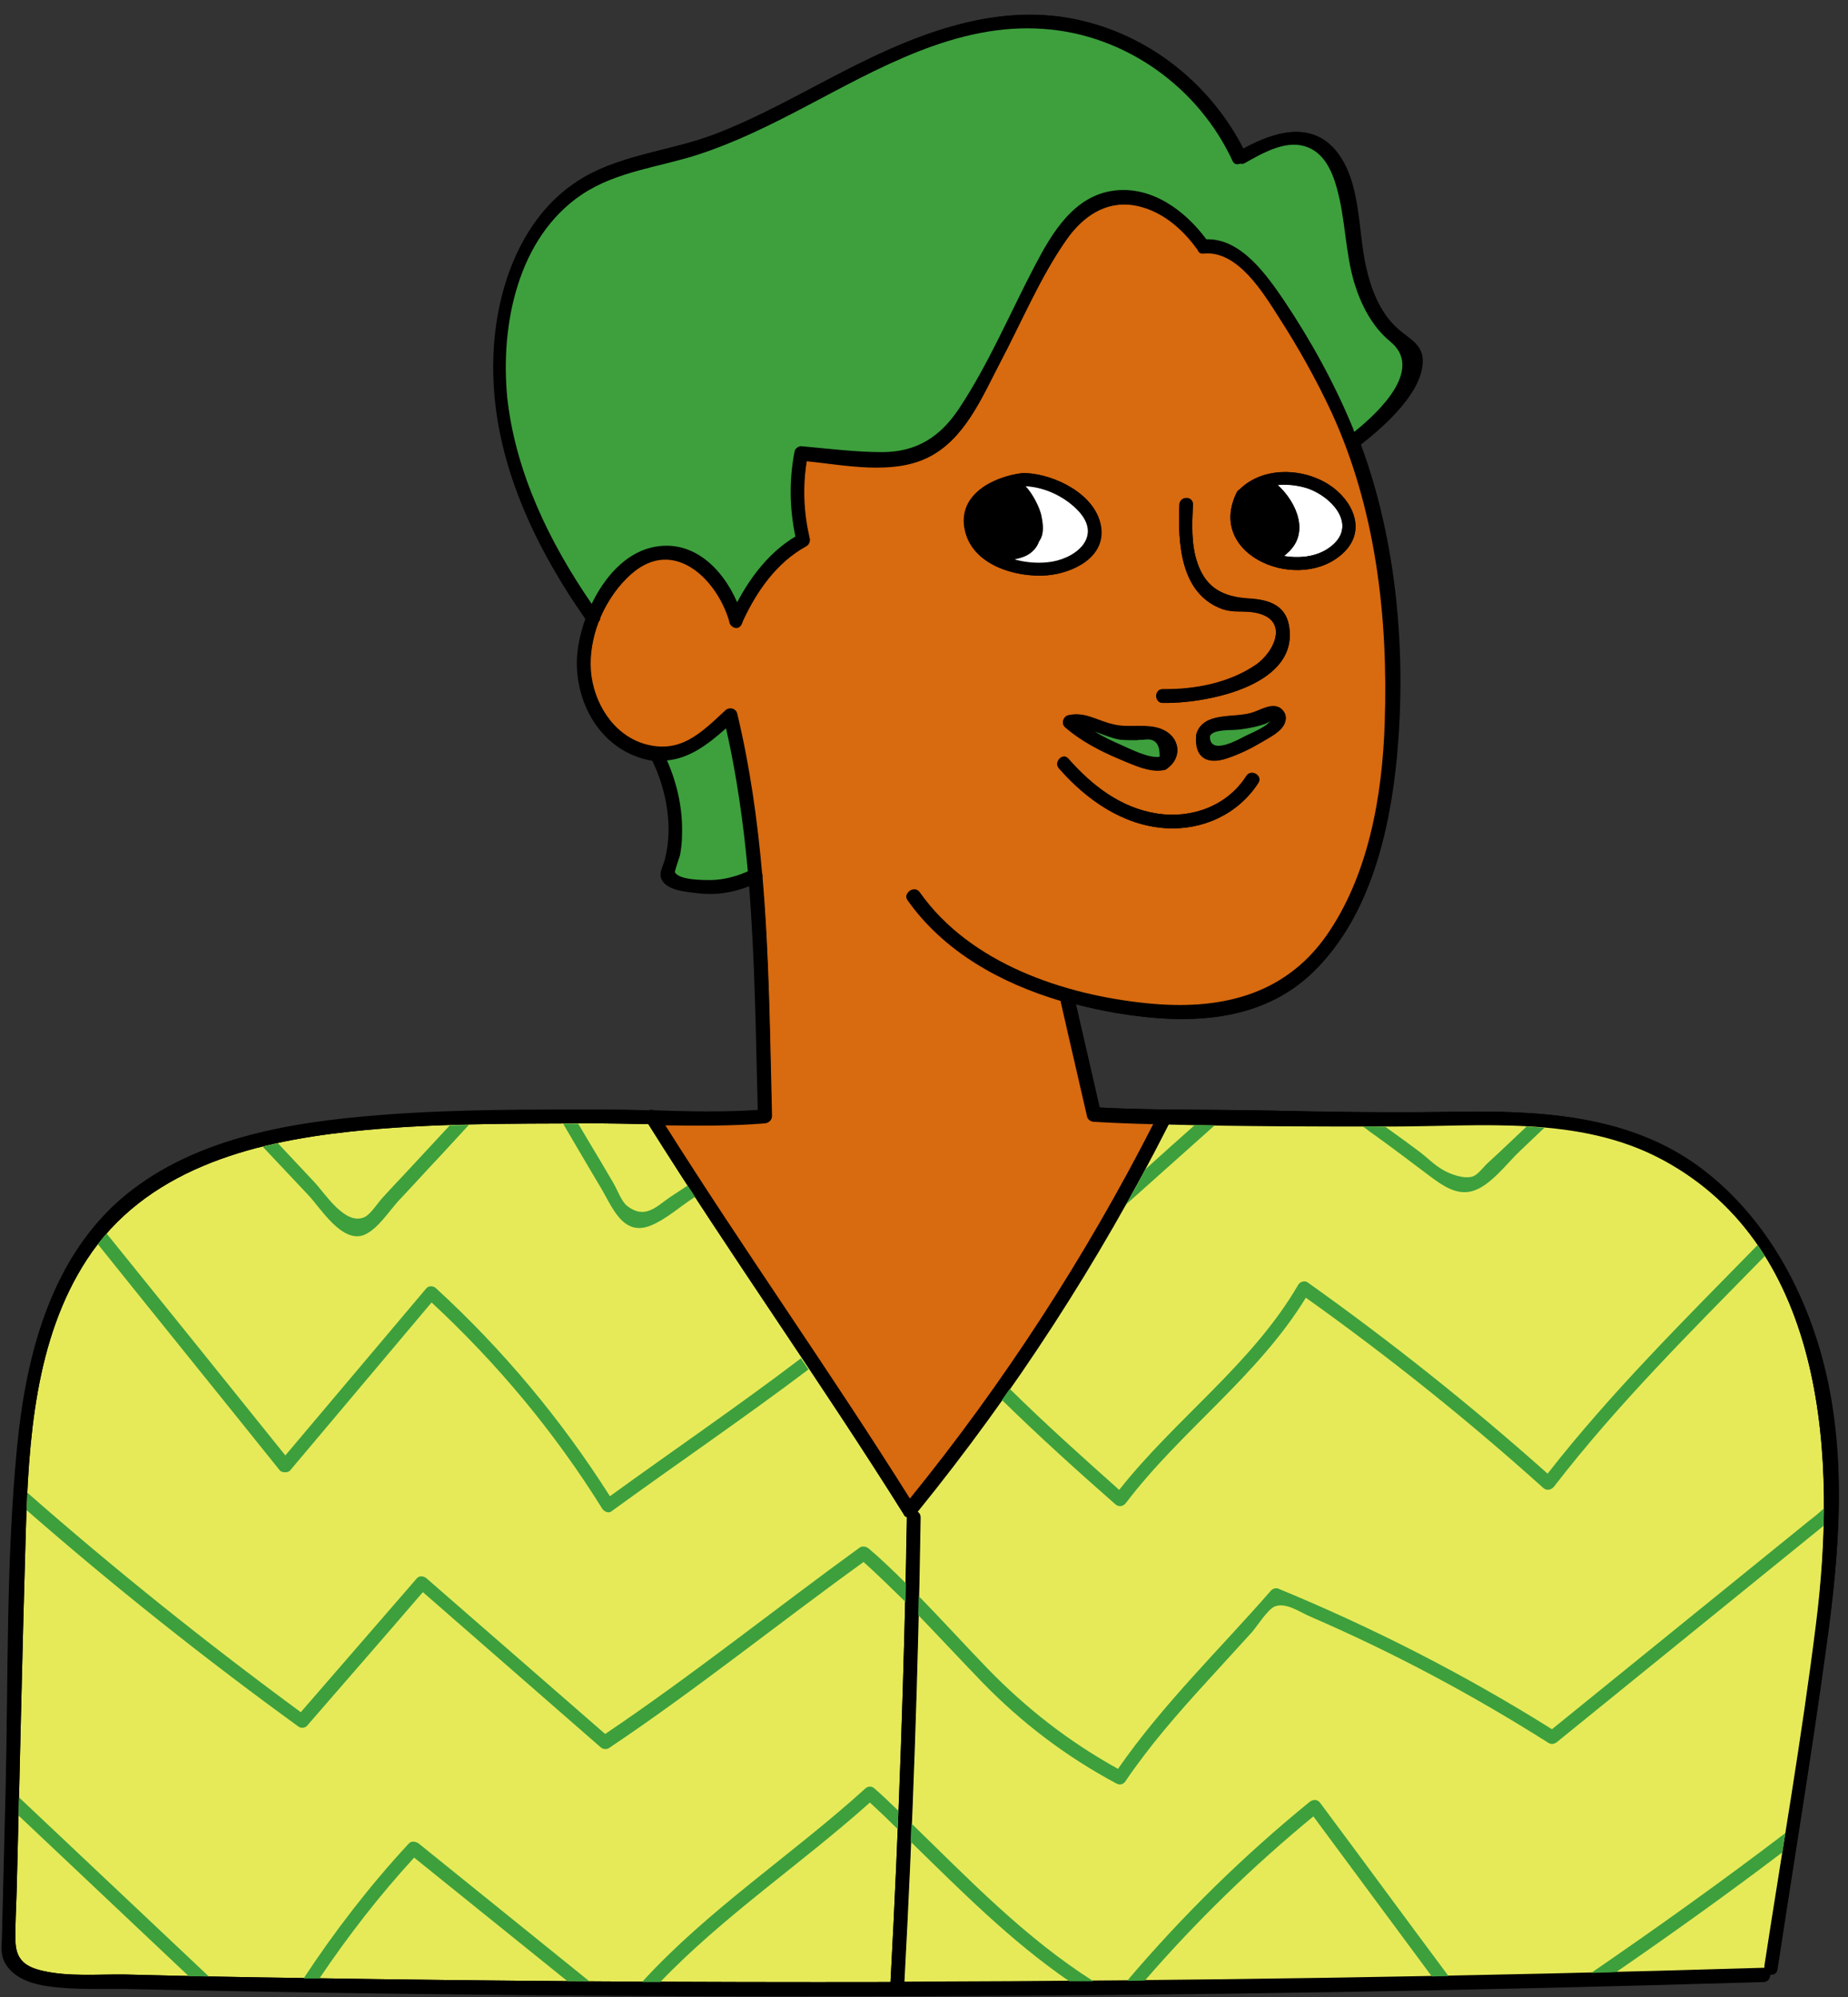
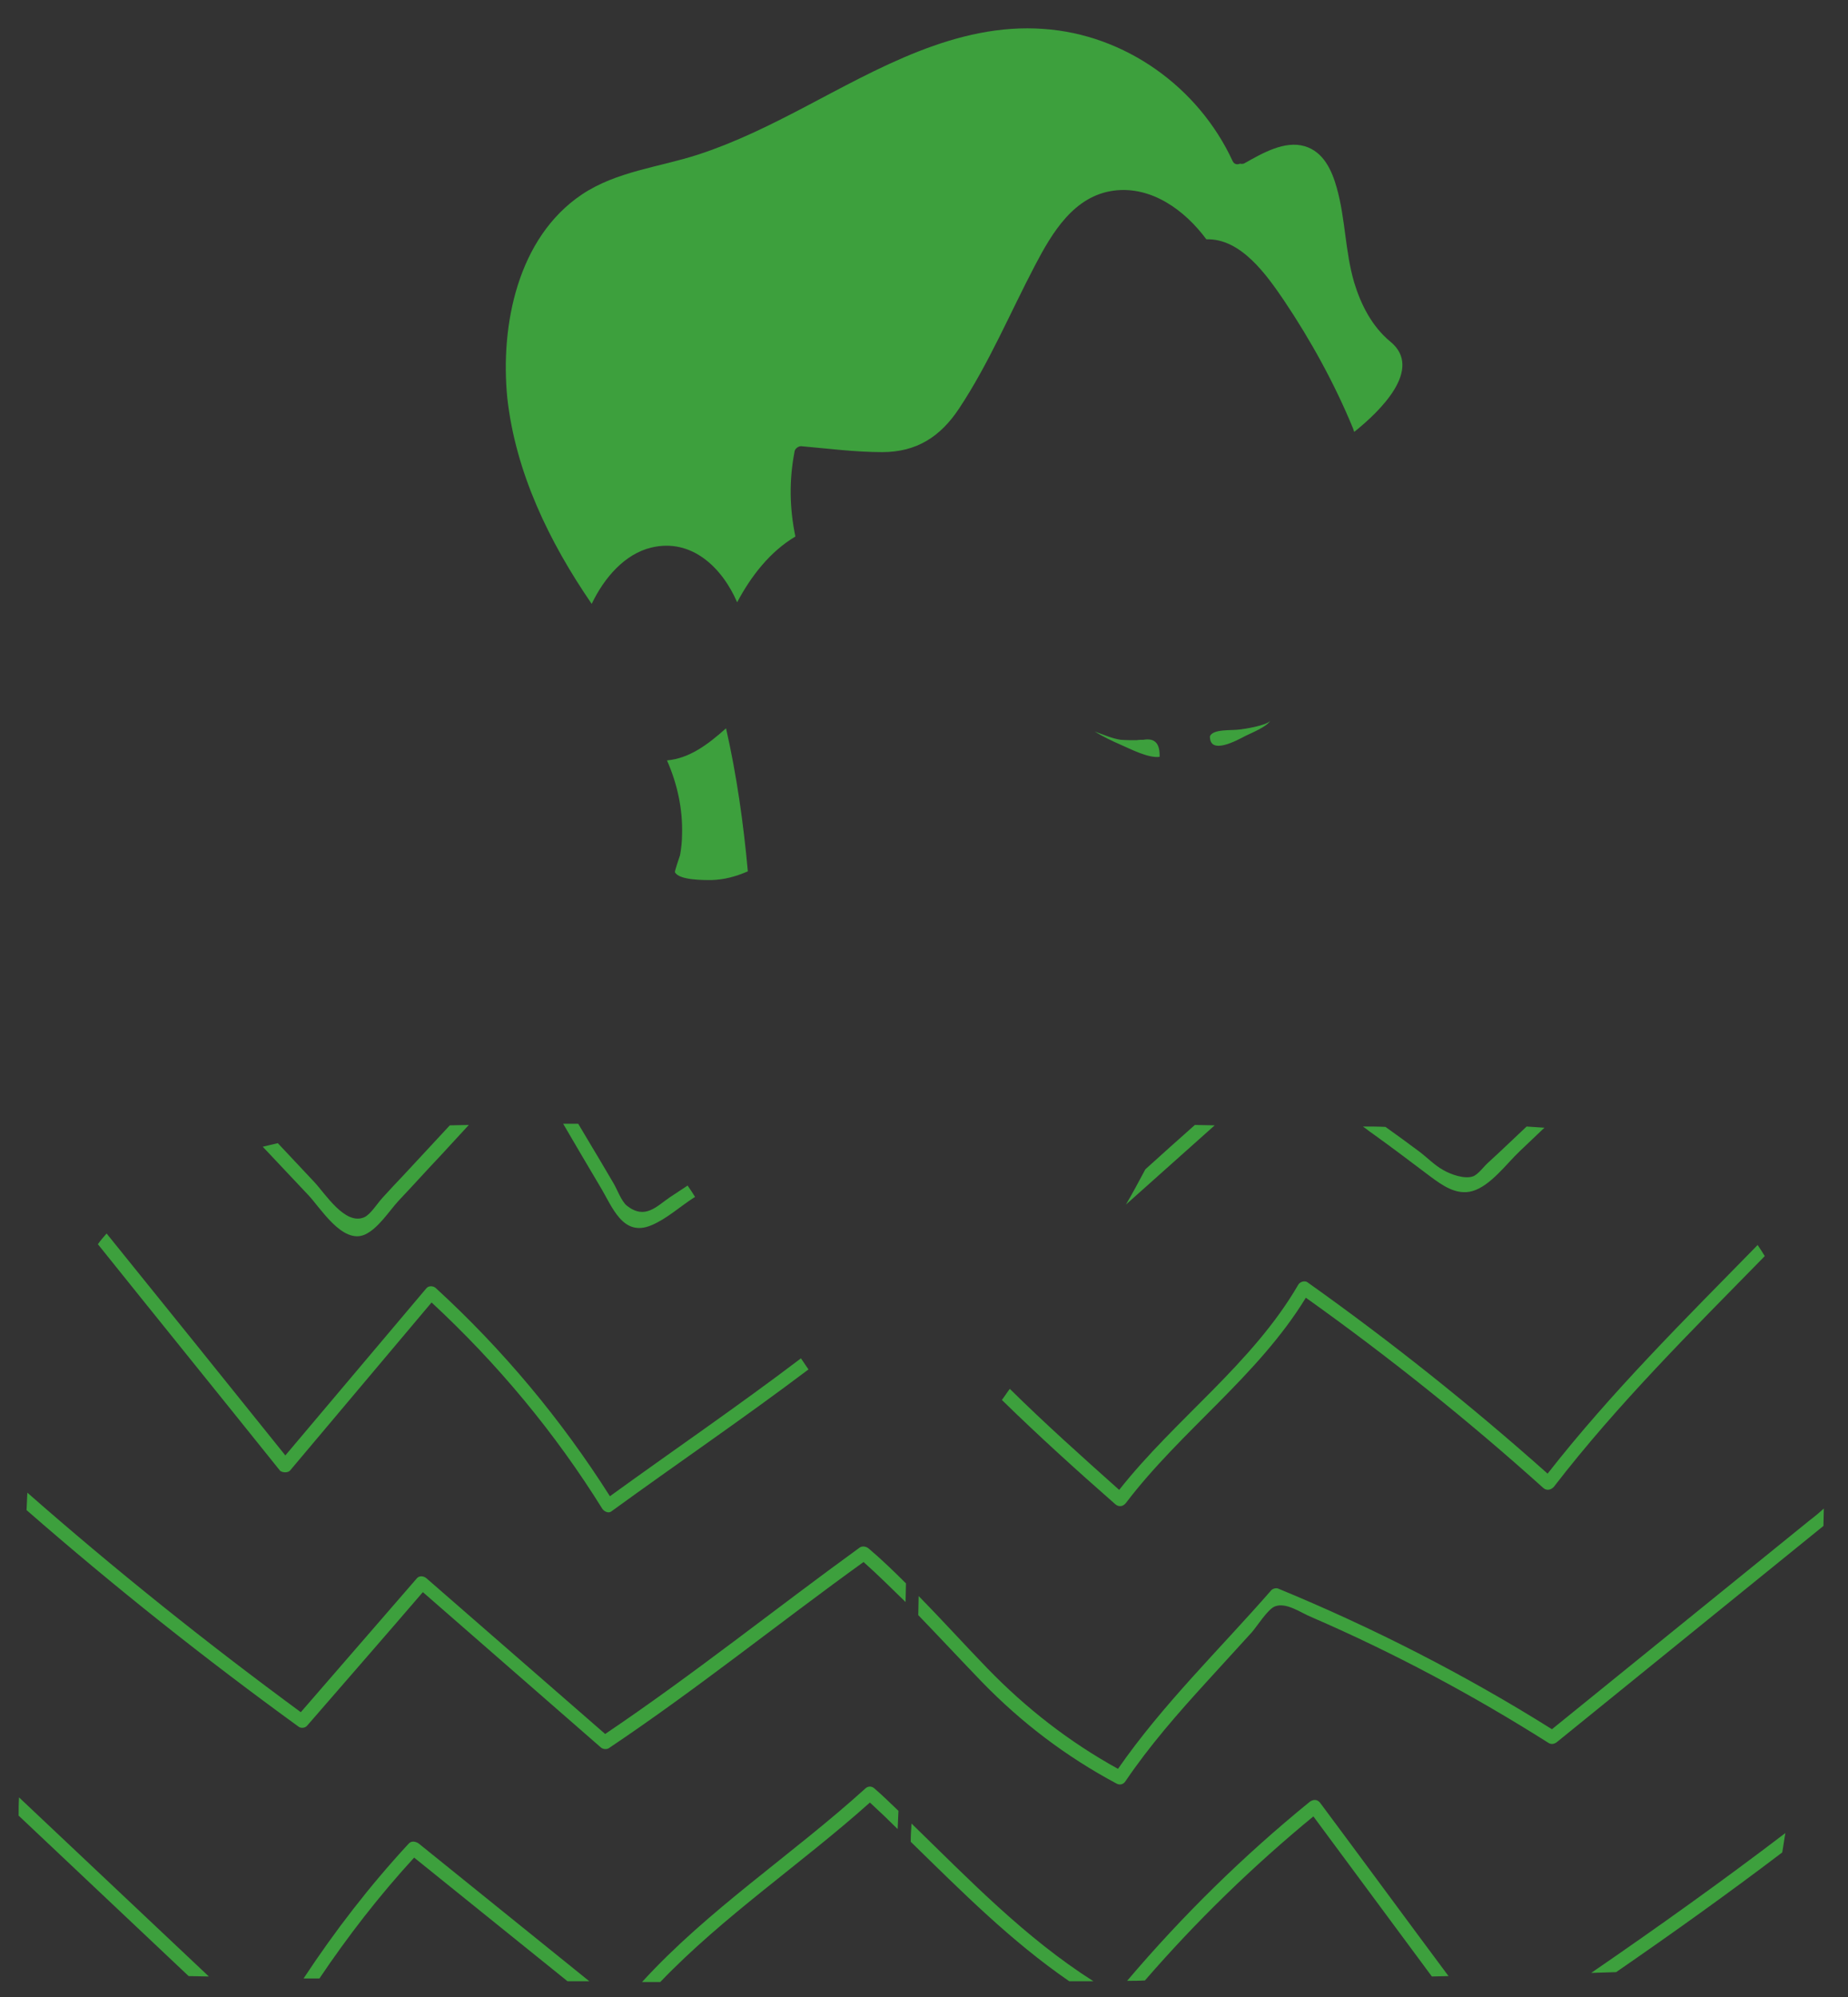
<svg xmlns="http://www.w3.org/2000/svg" height="504.0" preserveAspectRatio="xMidYMid meet" version="1.0" viewBox="-0.4 -3.7 466.3 504.0" width="466.3" zoomAndPan="magnify">
  <rect x="-0.4" y="-3.7" width="466.3" height="504.0" fill="#333333" stroke="none" />
  <g id="change1_1">
-     <path d="M460.4,412.3c-3.7,27.1-8.2,54.1-12.3,81.1c-0.2,1-1,1.4-1.8,1.2c0,0.9-0.5,1.8-1.6,1.9c-72.7,2.2-145.4,3.4-218.1,3.6 c-64.4,0.2-128.8-0.4-193.1-1.8c-7.1-0.2-14.5,0.3-21.6-0.7c-3.7-0.5-7.8-1.7-10.2-4.7c-2-2.5-1.6-4.7-1.5-7.7 c0.1-4.2,0.2-8.3,0.3-12.5c0.2-7.9,0.4-15.9,0.6-23.8c0.7-29,0.1-58.3,2.9-87.2c2.2-22.5,8.1-46.4,25.7-62.1 c17.9-15.8,42.9-19.9,66-21.7c19-1.5,38.1-1.3,57.1-1.4c3.5,0,7.1,0.1,10.7,0.2c0.4-0.1,0.9-0.1,1.3,0c8.8,0.2,17.6,0.5,26.2-0.1 c-0.4-18.9-0.6-37.9-2.2-56.7c-4.3,1.7-8.6,2.4-13.3,1.8c-2.4-0.3-7.9-0.6-8.9-3.6c-0.5-1.5,0.5-3.2,0.9-4.5c0.7-2.7,1-5.4,1-8.1 c-0.1-5.9-1.6-11.9-4.2-17.2c-1.5-0.2-3-0.6-4.7-1.3c-9.6-3.9-14.7-14.8-14.2-24.7c0.2-3,0.9-6.3,2.1-9.6 c-13.6-19.5-24.1-42.1-23.2-66.4C124.7,68.9,131.4,50,147,41c10-5.8,22.2-6.7,32.9-10.8c11.3-4.3,21.9-10.4,32.6-15.9 c18.7-9.6,39.6-17.9,60.8-12.6c17.2,4.3,32,16.3,39.8,32.2c7.5-4.1,16.9-7.4,23.3,0.4c6.4,7.7,5.5,19.7,7.5,28.9 c1.3,6,3.7,12.2,8.4,16.3c2.6,2.2,5.9,3.7,6,7.5c0.3,8.1-9.7,17-15.6,21.5c9.1,24.6,11.5,52.7,9.1,78.7c-1.8,19-6.8,40.3-20.9,54.2 c-13.5,13.3-32.4,13.5-50,10.5c-3.4-0.6-6.7-1.3-10.1-2.2c2,8.7,4,17.4,6,26.1c5.4,0.3,10.8,0.4,16.2,0.5c0.1,0,0.2,0,0.3,0 c9.2,0.1,18.5,0.1,27.7,0.3c14.8,0.3,29.5,0.5,44.3,0.3c22.1-0.4,45.2,0.5,63.5,14.4c15.3,11.5,25.2,29,30.2,47.3 C465.9,362.6,463.8,388,460.4,412.3z" fill="inherit" />
-   </g>
+     </g>
  <g id="change2_1">
-     <path d="M228.4,379.2c-0.6,39.1-2,78.2-4.1,117.3c-49.2,0.1-98.4-0.2-147.7-1c-15.1-0.2-30.3-0.5-45.4-0.9 c-6.7-0.1-14.1,0.6-20.7-0.9c-4.5-1-6.9-2.8-7-7.6c-0.1-4.2,0.2-8.3,0.3-12.5c0.8-30.2,1.4-60.4,2.3-90.5 c0.7-23.3,2.3-48.8,15.4-68.9c14.6-22.5,41.1-29.6,66.3-32.3c20.1-2.2,40.5-2,60.7-2.1c4.8,0,9.7,0.1,14.7,0.2 c20.8,33.2,43.6,65.2,64.4,98.4C227.7,378.8,228,379.1,228.4,379.2z M419.1,289c-21-11.3-45.8-8.4-68.7-8.4c-18.6,0-37.3,0-55.9-0.5 c-17.6,34.7-38.9,67.6-63.4,97.8c0.5,0.3,0.8,0.7,0.8,1.4c-0.6,39.1-2,78.3-4.1,117.3c72.3-0.2,144.7-1.4,217-3.5c0.1,0,0.1,0,0.1,0 c0-0.2,0-0.4,0-0.5c4.4-28.7,9.4-57.4,13-86.1C463,365.2,460.8,311.4,419.1,289z" fill="#E6EA59" />
-   </g>
+     </g>
  <g id="change3_1">
-     <path d="M335.7,100.2c-3.8-8.2-8.4-16.4-13.3-24c-3.9-6.1-10.5-17-19-16.1c-0.8,0.1-1.3-0.4-1.5-0.9 c-3.9-5.4-9.4-10.2-16.2-11.3c-7.2-1.1-12.9,3-16.9,8.7c-6.7,9.6-11.4,21-16.9,31.3c-4.5,8.6-8.8,19.2-18.1,23.7 c-9,4.4-20.8,1.9-30.6,0.9c-1.1,6.6-0.8,13.1,0.7,19.6c0.2,0.7-0.1,1.6-0.8,1.9c-7.5,4.1-12.6,11.5-16.1,19.1c0,0.2-0.1,0.4-0.2,0.5 v0.1c-0.8,1.7-3,0.7-3.1-0.8c-3-10.4-13.8-21.2-24.5-12.1c-3.4,2.9-6.2,6.9-8.1,11.3c0,0.4-0.1,0.7-0.4,1c-1.5,4-2.3,8.3-2,12.4 c0.6,8,5.5,16.1,13.4,18.5c9.1,2.7,14.4-2.7,20.6-8.5c0.9-0.8,2.5-0.5,2.9,0.8c3.2,13.3,5.1,26.8,6.3,40.4c0.1,0.3,0.2,0.6,0.1,0.9 c1.7,20,1.9,40.2,2.4,60.3c0,1-0.8,1.6-1.7,1.7c-8.4,0.7-16.9,0.6-25.4,0.4c20.1,31.9,41.9,62.6,61.9,94.5 c23.8-29.3,44.4-61.2,61.6-94.8c-5-0.2-10.1-0.4-15.1-0.6c-0.7,0-1.5-0.5-1.6-1.3c-2.2-9.8-4.5-19.5-6.7-29.2 c-15.1-4.5-29.5-12.4-38.6-25.4c-1.3-1.8,1.7-3.5,2.9-1.7c12.7,18,36.4,25.9,57.4,28c17.9,1.8,34.4-1.7,45.3-17.2 c10.7-15.3,14.2-35.4,14.8-53.8C350,152,346.9,124.6,335.7,100.2z M293,180.4c4.4,2,4.8,7,1.2,9.7c-0.1,0.1-0.3,0.2-0.4,0.3 c-0.3,0.2-0.6,0.2-0.8,0.2c-3.4,0.6-7.7-1.4-10.7-2.7c-5-2.1-9.9-4.7-14-8.2c-1-0.8-0.4-2.6,0.8-2.9c4.3-1,7.4,1.4,11.5,2.3 C284.6,180.1,289.2,178.7,293,180.4z M243,129.9c-1.8-8.8,7.2-13.3,14.5-14.2c0.1,0,0.3-0.1,0.4,0c0.2,0,0.4,0,0.5,0 c7.4,0.4,17.5,5.3,18.9,13.2c1.5,8-7.1,12-13.6,12.6C255.9,142.1,244.8,138.9,243,129.9z M317.1,193.9c-5.1,7.9-14.1,12-23.4,11.4 c-10.8-0.7-20-7.2-26.9-15.1c-1.4-1.6,1-4.1,2.4-2.4c5.9,6.7,13.2,12.4,22.3,13.8c8.7,1.4,17.8-1.9,22.6-9.5 C315.3,190.3,318.3,192,317.1,193.9z M323.9,178.5c-0.7,2.4-4.1,4-6,5.1c-2.7,1.6-5.6,3-8.6,4c-5.1,1.7-8.2-0.2-7.8-5.5 c0-0.2,0-0.5,0.1-0.8c1.8-5.4,9.3-3.8,13.7-5.1c2.2-0.6,4.8-2.5,7.1-1.4C323.7,175.6,324.4,177,323.9,178.5z M293,173.7 c-2.2,0-2.2-3.5,0-3.4c8,0.1,16.6-1.5,23.4-6.1c5-3.4,8.9-12.1-0.9-13.4c-2.5-0.3-4.8,0.1-7.3-0.7c-10.9-3.8-11.4-16.9-11-26.4 c0.1-2.2,3.5-2.2,3.4,0c-0.2,4.9-0.5,10.1,1.2,14.9c2.2,6.3,6.6,8.4,12.8,8.8c5.4,0.3,9.9,1.8,10.4,8 C326.3,169.8,303.1,173.9,293,173.7z M338.8,135.6c-10.9,10.8-35.2,1.1-27.1-15.1c0.1-0.3,0.3-0.5,0.6-0.6 c5.9-5.8,15.9-5.6,22.6-1.3C340.8,122.4,344.5,129.9,338.8,135.6z" fill="#D86A0F" />
-   </g>
+     </g>
  <g id="change4_1">
-     <path d="M334.9,134.6c-3.1,2.2-7.4,2.7-11.4,2c0.3-0.1,0.6-0.4,0.9-0.7c5.8-5,2.4-12.8-2.4-17.2c2.4-0.3,5,0,7.3,0.7 C335.8,121.6,342.6,129.2,334.9,134.6z M272.2,125.6c-3.4-4-8.8-6.5-13.9-6.7c2.1,2.2,3.6,5.6,4,7.2c0.5,2.3,0.9,4.9-0.5,6.8 c-0.5,1.5-1.6,2.8-3.3,3.6c-0.9,0.4-2,0.8-3.2,0.9c2.8,0.8,5.8,1.1,8.6,0.8C270.5,137.6,277.8,132.2,272.2,125.6z" fill="#FFF" />
-   </g>
+     </g>
  <g id="change1_2">
-     <path d="M338.8,135.6c5.7-5.7,2-13.2-3.9-17c-6.7-4.3-16.8-4.6-22.6,1.3c-0.2,0.1-0.4,0.3-0.6,0.6 C303.6,136.7,327.9,146.4,338.8,135.6z M329.3,119.5c6.5,2.1,13.3,9.7,5.6,15.1c-3.1,2.2-7.4,2.7-11.4,2c0.3-0.1,0.6-0.4,0.9-0.7 c5.8-5,2.4-12.8-2.4-17.2C324.5,118.5,327,118.8,329.3,119.5z M263.8,141.5c6.5-0.5,15.1-4.6,13.6-12.6 c-1.5-7.9-11.6-12.9-18.9-13.2c-0.2,0-0.3,0-0.5,0s-0.3,0-0.4,0c-7.3,0.9-16.3,5.4-14.5,14.2C244.8,138.9,255.9,142.1,263.8,141.5z M258.4,136.6c1.7-0.8,2.7-2.1,3.3-3.6c1.4-1.9,1-4.5,0.5-6.8c-0.4-1.7-1.9-5.1-4-7.2c5.1,0.2,10.5,2.8,13.9,6.7 c5.6,6.6-1.7,12-8.4,12.7c-2.8,0.3-5.8,0-8.6-0.8C256.4,137.3,257.6,137,258.4,136.6z M459.3,338.6c-5-18.2-14.9-35.7-30.2-47.3 c-18.3-13.9-41.4-14.8-63.5-14.4c-14.8,0.3-29.5,0.1-44.3-0.3c-9.2-0.2-18.5-0.2-27.7-0.3c-0.1,0-0.2,0-0.3,0 c-5.4-0.1-10.8-0.2-16.2-0.5c-2-8.7-4-17.4-6-26.1c3.4,0.9,6.7,1.6,10.1,2.2c17.6,3,36.5,2.8,50-10.5c14.1-13.9,19.1-35.2,20.9-54.2 c2.4-26,0-54.1-9.1-78.7c5.9-4.6,15.9-13.4,15.6-21.5c-0.2-3.9-3.5-5.3-6-7.5c-4.8-4.1-7.1-10.3-8.4-16.3c-2-9.3-1.2-21.2-7.5-28.9 c-6.4-7.7-15.8-4.5-23.3-0.4C305.3,18,290.6,6,273.3,1.7c-21.2-5.4-42.1,2.9-60.8,12.6c-10.8,5.5-21.3,11.6-32.6,15.9 c-10.7,4.1-22.8,5-32.9,10.8c-15.6,9-22.3,27.9-22.9,45.1c-0.9,24.3,9.6,46.9,23.2,66.4c-1.2,3.3-1.9,6.6-2.1,9.6 c-0.6,10,4.5,20.9,14.2,24.7c1.7,0.7,3.2,1.1,4.7,1.3c2.6,5.3,4.1,11.3,4.2,17.2c0,2.8-0.3,5.5-1,8.1c-0.4,1.4-1.4,3.1-0.9,4.5 c1,3,6.5,3.3,8.9,3.6c4.7,0.6,9.1-0.1,13.3-1.8c1.5,18.8,1.7,37.8,2.2,56.7c-8.6,0.6-17.5,0.4-26.2,0.1c-0.4-0.2-0.8-0.2-1.3,0 c-3.6-0.1-7.1-0.2-10.7-0.2c-19,0-38.2-0.1-57.1,1.4c-23,1.8-48.1,5.9-66,21.7C12,315.1,6.1,339,3.9,361.5 c-2.8,28.9-2.2,58.2-2.9,87.2c-0.2,8-0.4,15.9-0.6,23.8c-0.1,4.2-0.2,8.3-0.3,12.5c-0.1,3.1-0.5,5.2,1.5,7.7c2.4,3,6.6,4.2,10.2,4.7 c7.1,0.9,14.5,0.5,21.6,0.7c64.4,1.4,128.7,2,193.1,1.8c72.7-0.2,145.4-1.4,218.1-3.6c1.1,0,1.7-1,1.6-1.9c0.8,0.2,1.6-0.1,1.8-1.2 c4.1-27,8.6-54,12.3-81.1C463.8,388,465.9,362.6,459.3,338.6z M127.8,96.5c-1.8-18.2,2.6-40.4,18.8-51.3c8.7-5.9,19.6-6.9,29.4-10.1 c9.2-3,17.9-7.3,26.5-11.8c18.7-9.8,38.7-21.5,60.6-19.9c20.6,1.5,39,14.8,47.7,33.3c0.4,0.9,1.2,1,1.9,0.7c0.4,0.1,0.8,0.1,1.3-0.2 c4.3-2.4,9.9-5.7,15-4.2c4.8,1.4,6.9,6.1,8.1,10.5c2.2,7.8,2.1,16.1,4.4,23.9c1.7,5.7,4.5,11.1,9.1,14.9c8.5,7-2.7,17.8-9.1,22.8 c-0.1-0.3-0.2-0.6-0.3-0.9c-4.6-11.2-10.7-22.4-17.5-32.4c-4.3-6.3-10.9-15.7-19.5-15.3c-5.4-7.2-13.8-13.5-23.3-12.3 C270.8,45.5,265.3,54.9,261,63c-6.3,12-11.8,24.9-19.2,36.2c-4.7,7.1-10.7,11-19.4,11c-6.8,0-13.7-0.9-20.5-1.5 c-0.7,0-1.5,0.6-1.6,1.3c-1.4,7.2-1.3,14.3,0.2,21.5c-6.4,3.9-11.2,10-14.7,16.6c-3.7-8.7-11.5-16.4-21.7-13.8 c-6.6,1.6-11.8,7.5-15,14.2C138.2,133.1,129.7,115.6,127.8,96.5z M179.2,218.4c-1.7,0-8.3,0.1-9.3-2c-0.1-0.2,1.2-4,1.3-4.3 c0.3-1.7,0.5-3.5,0.5-5.2c0.2-6.4-1.2-12.8-3.8-18.7c5.6-0.5,10.2-3.9,14.9-8.1c2.7,11.9,4.4,24,5.5,36.1 C185.4,217.5,182.5,218.3,179.2,218.4z M192.6,279.8c0.9-0.1,1.7-0.7,1.7-1.7c-0.5-20.1-0.6-40.3-2.4-60.3c0.1-0.3,0-0.6-0.1-0.9 c-1.2-13.6-3.1-27.1-6.3-40.4c-0.3-1.3-1.9-1.6-2.9-0.8c-6.2,5.7-11.5,11.2-20.6,8.5c-7.9-2.4-12.8-10.6-13.4-18.5 c-0.3-4.1,0.4-8.4,2-12.4c0.3-0.3,0.4-0.6,0.4-1c1.9-4.4,4.7-8.4,8.1-11.3c10.7-9.2,21.5,1.7,24.5,12.1c0.1,1.5,2.3,2.5,3.1,0.8 v-0.1c0.1-0.2,0.2-0.3,0.2-0.5c3.5-7.6,8.6-15,16.1-19.1c0.7-0.4,1-1.2,0.8-1.9c-1.5-6.6-1.8-13-0.7-19.6c9.8,1,21.6,3.5,30.6-0.9 c9.2-4.5,13.6-15.1,18.1-23.7c5.4-10.4,10.1-21.7,16.9-31.3c4-5.7,9.7-9.8,16.9-8.7c6.8,1.1,12.3,5.8,16.2,11.3 c0.2,0.6,0.7,1,1.5,0.9c8.6-0.9,15.1,10,19,16.1c4.9,7.6,9.5,15.8,13.3,24c11.2,24.4,14.3,51.8,13.4,78.4 c-0.6,18.4-4.1,38.5-14.8,53.8c-10.9,15.5-27.3,19.1-45.3,17.2c-21-2.1-44.7-10-57.4-28c-1.3-1.8-4.2-0.1-2.9,1.7 c9.2,13,23.5,20.9,38.6,25.4c2.2,9.8,4.5,19.5,6.7,29.2c0.2,0.8,0.9,1.2,1.6,1.3c5,0.3,10,0.5,15.1,0.6 c-17.1,33.6-37.8,65.5-61.6,94.8c-20.1-31.9-41.9-62.7-61.9-94.5C175.7,280.4,184.2,280.5,192.6,279.8z M224.3,496.5 c-49.2,0.1-98.4-0.2-147.7-1c-15.1-0.2-30.3-0.5-45.4-0.9c-6.7-0.1-14.1,0.6-20.7-0.9c-4.5-1-6.9-2.8-7-7.6 c-0.1-4.2,0.2-8.3,0.3-12.5c0.8-30.2,1.4-60.4,2.3-90.5c0.7-23.3,2.3-48.8,15.4-68.9c14.6-22.5,41.1-29.6,66.3-32.3 c20.1-2.2,40.5-2,60.7-2.1c4.8,0,9.7,0.1,14.7,0.2c20.8,33.2,43.6,65.2,64.4,98.4c0.2,0.3,0.5,0.6,0.9,0.7 C227.7,418.3,226.4,457.5,224.3,496.5z M457.8,406.3c-3.6,28.8-8.6,57.5-13,86.1c0,0.2,0,0.4,0,0.5h-0.1 c-72.3,2.2-144.7,3.3-217,3.5c2.1-39.1,3.5-78.2,4.1-117.3c0-0.7-0.3-1.1-0.8-1.4c24.6-30.2,45.9-63,63.4-97.8 c18.6,0.5,37.4,0.5,55.9,0.5c22.9,0,47.7-2.9,68.7,8.4C460.8,311.4,463,365.2,457.8,406.3z M317.1,193.9c-5.1,7.9-14.1,12-23.4,11.4 c-10.8-0.7-20-7.2-26.9-15.1c-1.4-1.6,1-4.1,2.4-2.4c5.9,6.7,13.2,12.4,22.3,13.8c8.7,1.4,17.8-1.9,22.6-9.5 C315.3,190.3,318.3,192,317.1,193.9z M293,170.2c8,0.1,16.6-1.5,23.4-6.1c5-3.4,8.9-12.1-0.9-13.4c-2.5-0.3-4.8,0.1-7.3-0.7 c-10.9-3.8-11.4-16.9-11-26.4c0.1-2.2,3.5-2.2,3.4,0c-0.2,4.9-0.5,10.1,1.2,14.9c2.2,6.3,6.6,8.4,12.8,8.8c5.4,0.3,9.9,1.8,10.4,8 c1.4,14.5-21.8,18.6-32,18.4C290.8,173.6,290.8,170.2,293,170.2z M269.1,176.9c-1.2,0.3-1.7,2-0.8,2.9c4.1,3.6,9,6.1,14,8.2 c3,1.2,7.2,3.3,10.7,2.7c0.3,0,0.5-0.1,0.8-0.2c0.2-0.1,0.3-0.2,0.4-0.3c3.7-2.7,3.3-7.7-1.2-9.7c-3.9-1.7-8.4-0.3-12.4-1.2 C276.4,178.3,273.4,175.8,269.1,176.9z M282.4,183c1.4,0.1,2.7,0.1,4,0.1c0.6,0,1.1,0,1.7-0.1c2.9-0.6,4.2,0.9,4,4.3 c-2.8,0.5-7.4-2-9.7-3c-2.3-1-4.5-2.1-6.7-3.4C278,181.7,280.3,182.7,282.4,183z M322.3,174.9c-2.3-1-4.9,0.8-7.1,1.4 c-4.4,1.3-11.9-0.3-13.7,5.1c-0.1,0.3-0.1,0.5-0.1,0.8c-0.4,5.3,2.8,7.2,7.8,5.5c3-1,5.9-2.4,8.6-4c1.9-1.2,5.3-2.8,6-5.1 C324.4,177,323.7,175.6,322.3,174.9z M313.9,182c-2.1,1.1-9.1,5-9,0.2c0.8-1.9,5.6-1.4,7.5-1.7c1.1-0.2,6.9-1,7.7-2.2 C319.3,179.7,315.3,181.3,313.9,182z" fill="inherit" />
-   </g>
+     </g>
  <g id="change5_1">
    <path d="M169.9,216.4c-0.1-0.2,1.2-4,1.3-4.3c0.3-1.7,0.5-3.5,0.5-5.2c0.2-6.4-1.2-12.8-3.8-18.7 c5.6-0.5,10.2-3.9,14.9-8.1c2.7,11.9,4.4,24,5.5,36.1c-3,1.3-5.9,2.1-9.2,2.2C177.5,218.4,170.9,218.5,169.9,216.4z M148.9,148.7 c3.2-6.7,8.4-12.6,15-14.2c10.3-2.5,18,5.2,21.7,13.8c3.5-6.6,8.3-12.8,14.7-16.6c-1.5-7.2-1.6-14.3-0.2-21.5c0.1-0.7,1-1.3,1.6-1.3 c6.8,0.6,13.7,1.5,20.5,1.5c8.7,0,14.7-3.9,19.4-11c7.5-11.3,12.9-24.2,19.2-36.2c4.3-8.2,9.8-17.5,19.9-18.8 c9.5-1.2,17.9,5,23.3,12.3c8.7-0.3,15.2,9,19.5,15.3c6.8,10.1,12.9,21.2,17.5,32.4c0.1,0.3,0.2,0.6,0.3,0.9 c6.4-5.1,17.6-15.9,9.1-22.8c-4.6-3.8-7.4-9.3-9.1-14.9c-2.3-7.8-2.2-16.1-4.4-23.9c-1.2-4.3-3.3-9.1-8.1-10.5 c-5.1-1.5-10.7,1.8-15,4.2c-0.4,0.3-0.9,0.3-1.3,0.2c-0.7,0.3-1.5,0.2-1.9-0.7C302,18.3,283.5,5,262.9,3.6 c-22-1.6-41.9,10.1-60.6,19.9c-8.6,4.5-17.3,8.8-26.5,11.8c-9.8,3.2-20.6,4.2-29.4,10.1c-16.2,10.9-20.6,33-18.8,51.3 C129.7,115.6,138.2,133.1,148.9,148.7z M288.1,183c-0.6,0-1.1,0-1.7,0.1c-1.4,0-2.7,0-4-0.1c-2.1-0.3-4.4-1.3-6.6-2.1 c2.1,1.3,4.4,2.4,6.7,3.4c2.3,1,6.9,3.4,9.7,3C292.3,183.9,291,182.5,288.1,183z M313.9,182c1.4-0.7,5.4-2.3,6.2-3.8 c-0.9,1.2-6.6,2.1-7.7,2.2c-1.9,0.3-6.7-0.2-7.5,1.7C304.8,187,311.8,183.1,313.9,182z M72.8,367.4c11.9-14.1,23.8-28.3,35.7-42.4 c16.6,15.4,31.1,32.8,43.1,52.1c0.5,0.7,1.6,1.2,2.3,0.6c16.5-12,33.4-23.5,49.7-35.8c-0.6-0.9-1.3-1.9-1.9-2.8 c-15.8,12-32.2,23.2-48.2,34.8c-12.3-19.4-27-37-43.9-52.5c-0.6-0.6-1.8-0.7-2.4,0c-11.9,14.1-23.7,28.1-35.6,42.2 c-15-18.7-30-37.3-45.1-56c-0.8,0.9-1.5,1.7-2.2,2.7c15.3,19.1,30.7,38.1,46,57.2C71,368,72.3,368,72.8,367.4z M327.2,320.5 c-11.6,20-31,33.8-45.2,51.8c-9.4-8.4-18.7-16.7-27.6-25.5c-0.7,0.9-1.3,1.9-2,2.8c9.2,9,18.8,17.7,28.6,26.3c0.9,0.8,2,0.6,2.7-0.3 c13.9-18.3,33.3-32,45.4-51.8c20.9,14.9,40.9,30.9,59.9,48c0.9,0.8,2,0.5,2.7-0.3c16.1-20.9,34.8-39.4,53.2-58.2 c-0.6-1-1.2-1.9-1.8-2.8c-18.3,18.7-36.9,37.1-53,57.7c-19.3-17.2-39.5-33.3-60.6-48.3C328.8,319.4,327.6,319.8,327.2,320.5z M216.6,386.8c-21.5,15.6-42.2,32.2-64.3,47.1c-15-13.1-30.1-26.2-45.1-39.3c-0.7-0.6-1.8-0.7-2.4,0c-9.8,11.3-19.5,22.5-29.3,33.8 c-23.8-17.5-46.8-35.9-69-55.4c-0.1,1.5-0.1,2.9-0.2,4.4c22.1,19.3,45,37.5,68.7,54.7c0.6,0.4,1.6,0.3,2.1-0.3 c9.7-11.2,19.5-22.4,29.2-33.7c14.9,13,29.9,26.1,44.8,39.1c0.5,0.5,1.4,0.7,2.1,0.3c22.1-14.8,42.8-31.5,64.3-47 c3.7,3.3,7.1,6.7,10.6,10.1c0-1.6,0.1-3.2,0.1-4.7c-3-3-6.1-6-9.4-8.8C218.2,386.6,217.3,386.4,216.6,386.8z M456.2,380 c-21.7,17.6-43.3,35.1-65,52.7c-22-13.8-45.1-25.6-69.1-35.5c-0.5-0.2-1.3,0-1.7,0.4c-13,14.9-27.4,28.8-38.7,45.1 c-12.3-6.8-23.1-15.2-32.9-25.3c-5.9-6.1-11.5-12.3-17.4-18.3c0,1.6-0.1,3.2-0.1,4.8c5.4,5.6,10.7,11.3,16.1,16.9 c10,10.3,21.2,18.8,33.9,25.6c0.9,0.5,1.8,0.2,2.3-0.6c6.1-9,13.2-17.1,20.5-25.1c3.8-4.2,7.6-8.3,11.4-12.5c1.3-1.5,4-5.8,5.8-6.5 c2.9-1.1,6.5,1.6,9.2,2.7c20.8,9,40.8,19.7,59.9,31.8c0.7,0.4,1.5,0.2,2.1-0.3c22.4-18.2,44.8-36.3,67.2-54.5c0-1.5,0.1-2.9,0.1-4.4 C458.6,378.1,457.4,379.1,456.2,380z M288.6,291.4c-1.6,3-3.2,6-4.9,8.9c7.5-6.7,15-13.4,22.4-20c-1.7,0-3.3-0.1-5-0.1 C296.9,283.9,292.7,287.7,288.6,291.4z M343.5,280.6c0.9,0.6,1.7,1.3,2.6,1.9c4.9,3.5,9.6,7.1,14.4,10.7c3.1,2.3,6.6,4.8,10.6,3.7 c4.6-1.3,8.7-7,12-10.1c2.1-2,4.2-4,6.2-5.9c-1.5-0.1-3-0.2-4.5-0.3c-3.3,3.1-6.5,6.2-9.8,9.2c-1,0.9-2.5,3-3.8,3.4 c-2.1,0.7-5.5-0.5-7.4-1.6c-2.2-1.2-4.1-3.2-6.1-4.7c-2.8-2.1-5.7-4.2-8.5-6.2C347.4,280.6,345.5,280.6,343.5,280.6z M157.8,300.6 c-1.4-1.1-2.5-4.2-3.4-5.7c-2.2-3.8-4.5-7.6-6.7-11.3c-0.7-1.2-1.5-2.5-2.2-3.7c-1.3,0-2.6,0-3.8,0c3.1,5.3,6.2,10.6,9.3,15.8 c3.1,5.1,5.7,12.9,13,9.8c3.8-1.6,7.2-4.7,10.6-6.9c0.1-0.1,0.2-0.1,0.4-0.2c-0.6-1-1.2-1.9-1.9-2.9c-1.5,1-2.9,1.9-4.4,2.9 C165.3,300.7,162.4,304.2,157.8,300.6z M91.6,307.9c3.4-1.5,6.2-6,8.6-8.6c3.6-3.8,7.1-7.7,10.7-11.5c2.3-2.5,4.7-5.1,7-7.6 c-1.6,0-3.2,0.1-4.8,0.1c-3.9,4.2-7.7,8.3-11.6,12.5c-1.8,1.9-3.6,3.8-5.4,5.8c-1.3,1.4-3,4.2-4.6,4.9c-4.8,2.1-9.8-5.9-12.6-8.9 c-3.1-3.3-6.1-6.5-9.2-9.8c-1.3,0.3-2.6,0.6-3.8,0.9c3.8,4,7.6,8.1,11.4,12.1C80.4,301,85.9,310.3,91.6,307.9z M217.9,447.7 c-18.3,16.6-39.6,30.5-56.3,48.8c1.5,0,3.1,0,4.6,0c16-16.7,35.7-29.9,52.9-45.3c2.4,2.2,4.7,4.4,7,6.7c0.1-1.5,0.1-3,0.2-4.6 c-2-1.9-3.9-3.8-6-5.6C219.6,447,218.6,447,217.9,447.7z M4.3,454.5c14.3,13.5,28.6,27,42.9,40.5c1.7,0,3.4,0.1,5.1,0.1 C36.3,480,20.4,465,4.4,449.9C4.3,451.5,4.3,453,4.3,454.5z M102.7,461.6c-9.8,10.6-18.6,22-26.5,34c0.1,0,0.3,0,0.4,0 c1.2,0,2.4,0,3.6,0c7.2-10.7,15.1-20.9,23.9-30.5c12.9,10.4,25.8,20.8,38.7,31.2c1.8,0,3.6,0,5.5,0c-14.4-11.6-28.7-23.2-43.1-34.8 C104.4,461,103.4,460.8,102.7,461.6z M229.4,461.1c12.8,12.5,25.3,25.1,40,35.2c2,0,4.1,0,6.1,0c-17.3-11-31.3-25.6-45.9-39.8 C229.5,458,229.4,459.5,229.4,461.1z M330.1,451c-16.7,13.6-32.1,28.7-46.1,45.2c1.5,0,3,0,4.5-0.1c13-15,27.2-28.8,42.5-41.4 c10,13.5,19.9,26.9,29.9,40.4c1.4,0,2.8-0.1,4.2-0.1c-10.8-14.5-21.5-29.1-32.3-43.6C332.1,450.4,331.1,450.3,330.1,451z M407.4,494 c14.2-9.8,28.2-19.8,41.9-30.2c0.3-1.6,0.5-3.3,0.8-4.9c-16,12.2-32.4,23.9-49,35.3C403.2,494.1,405.3,494.1,407.4,494z" fill="#3DA03D" />
  </g>
</svg>